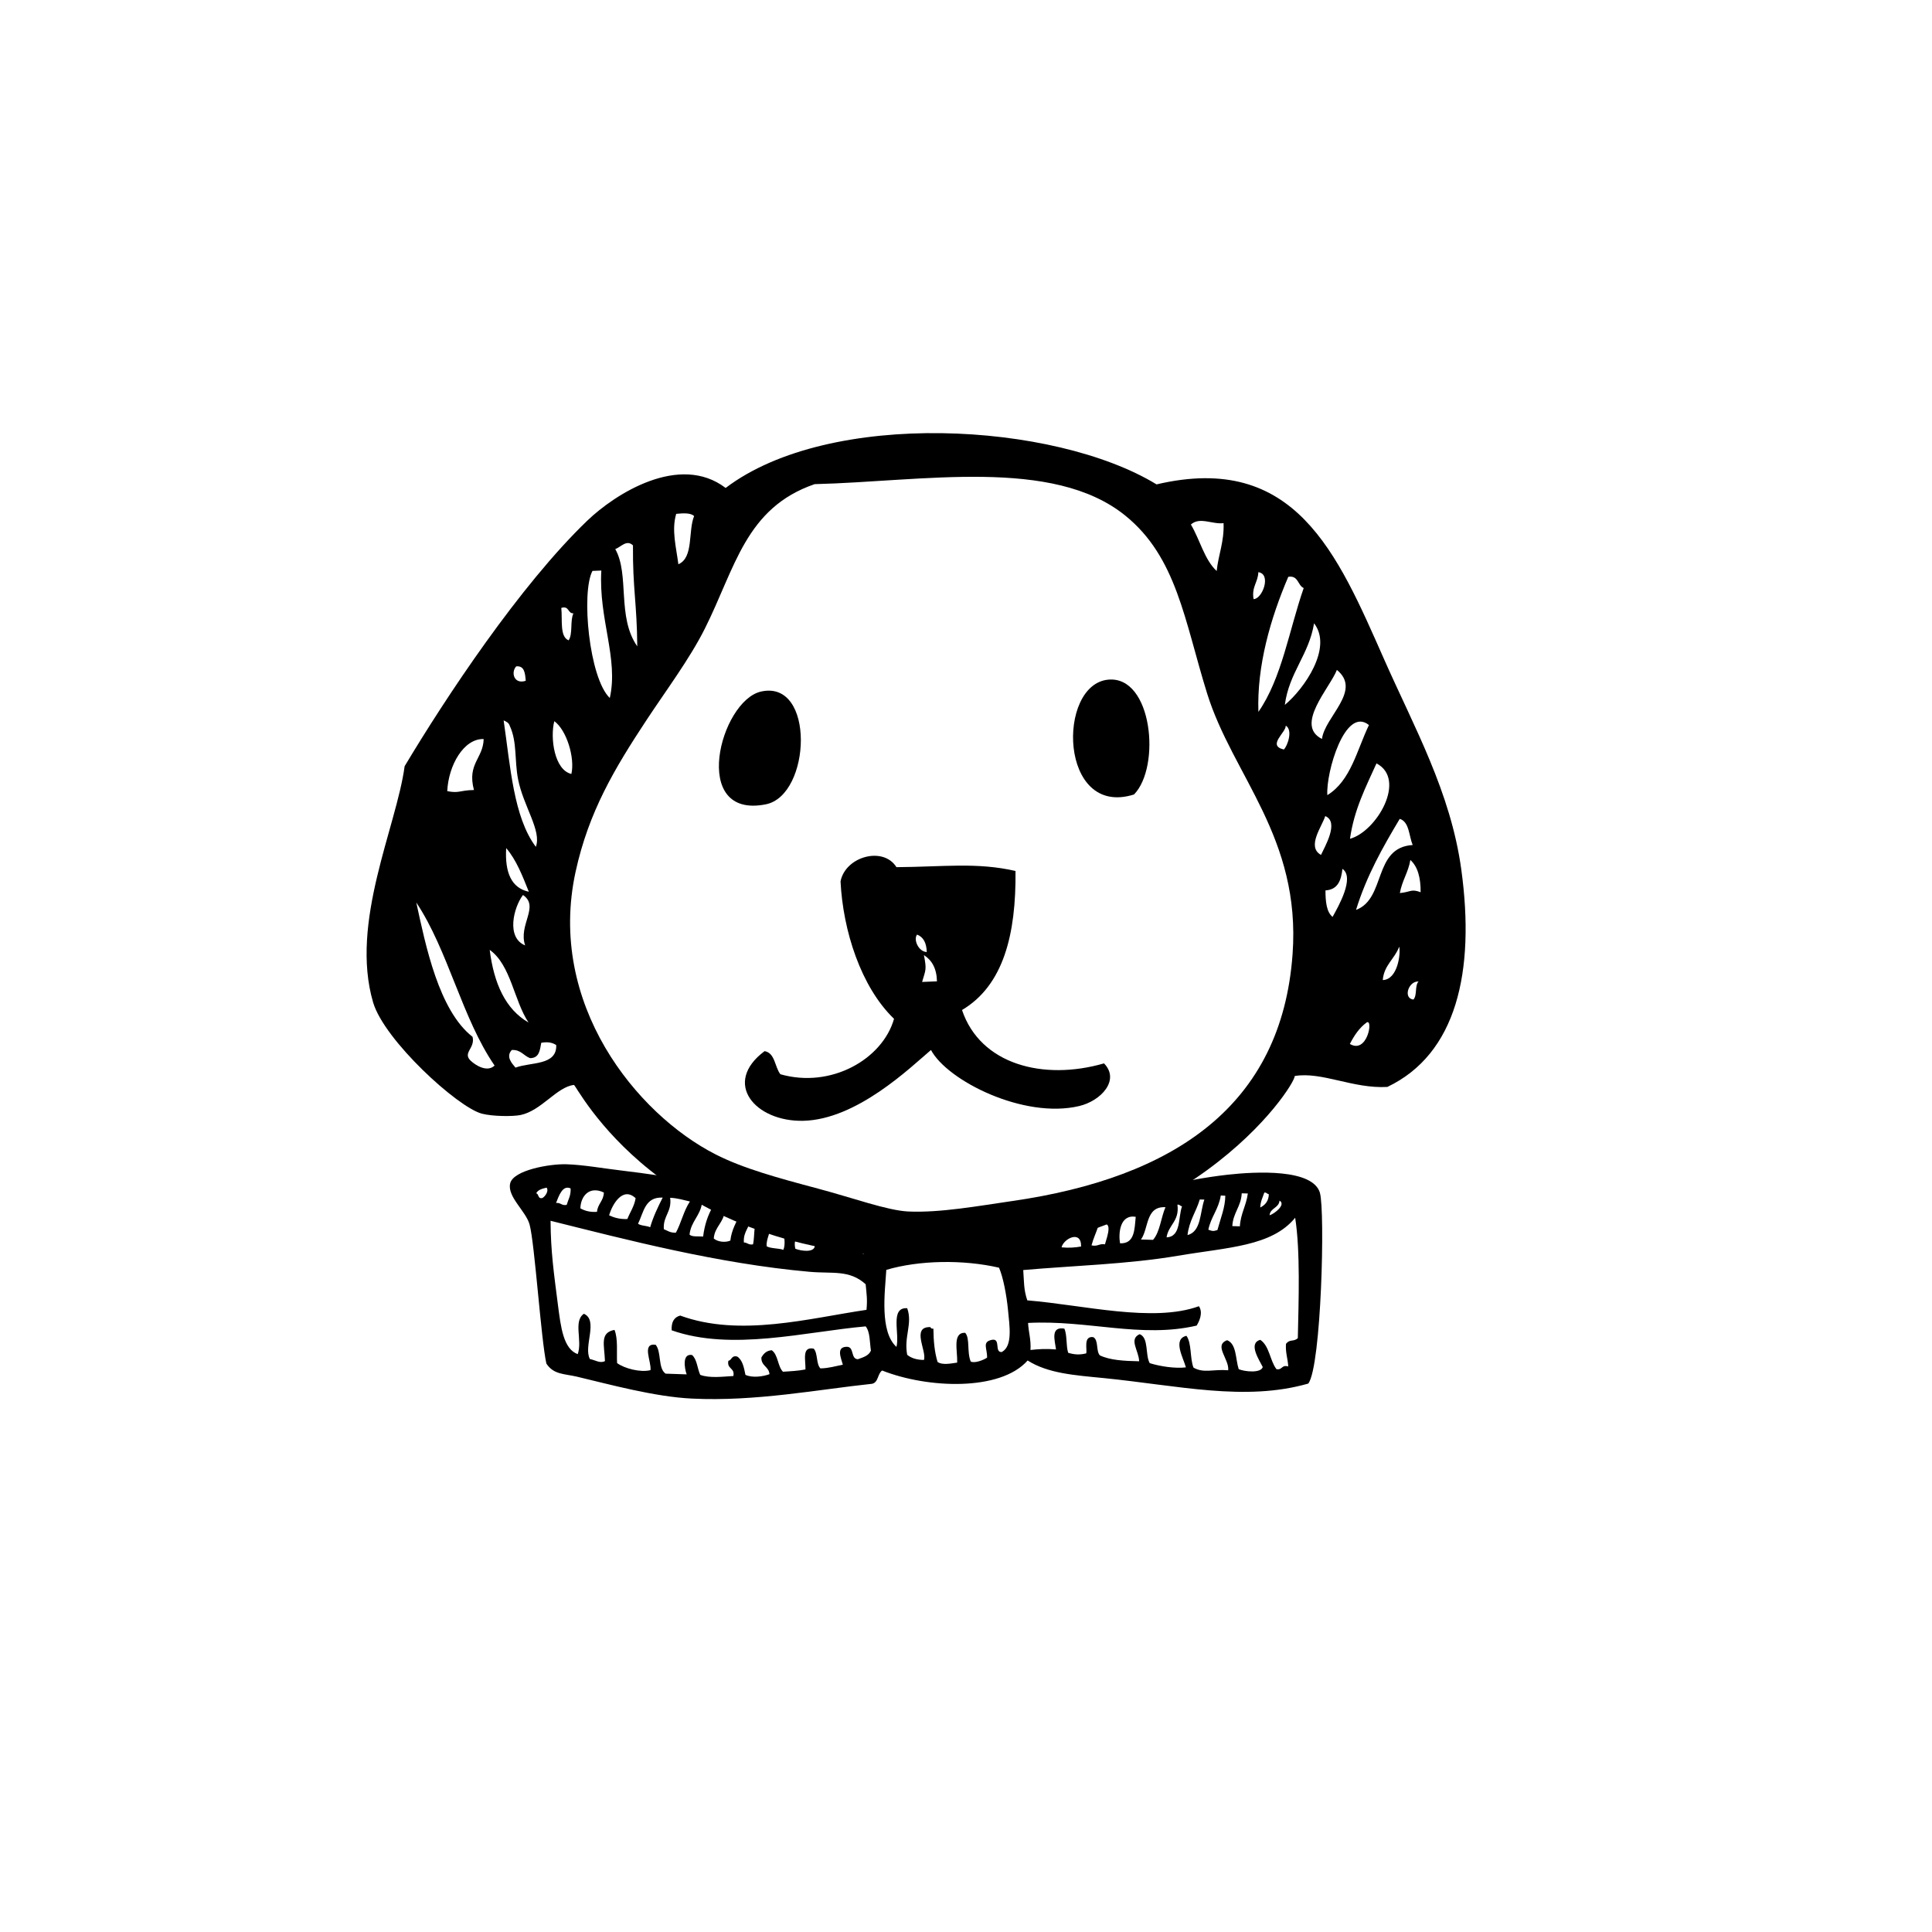
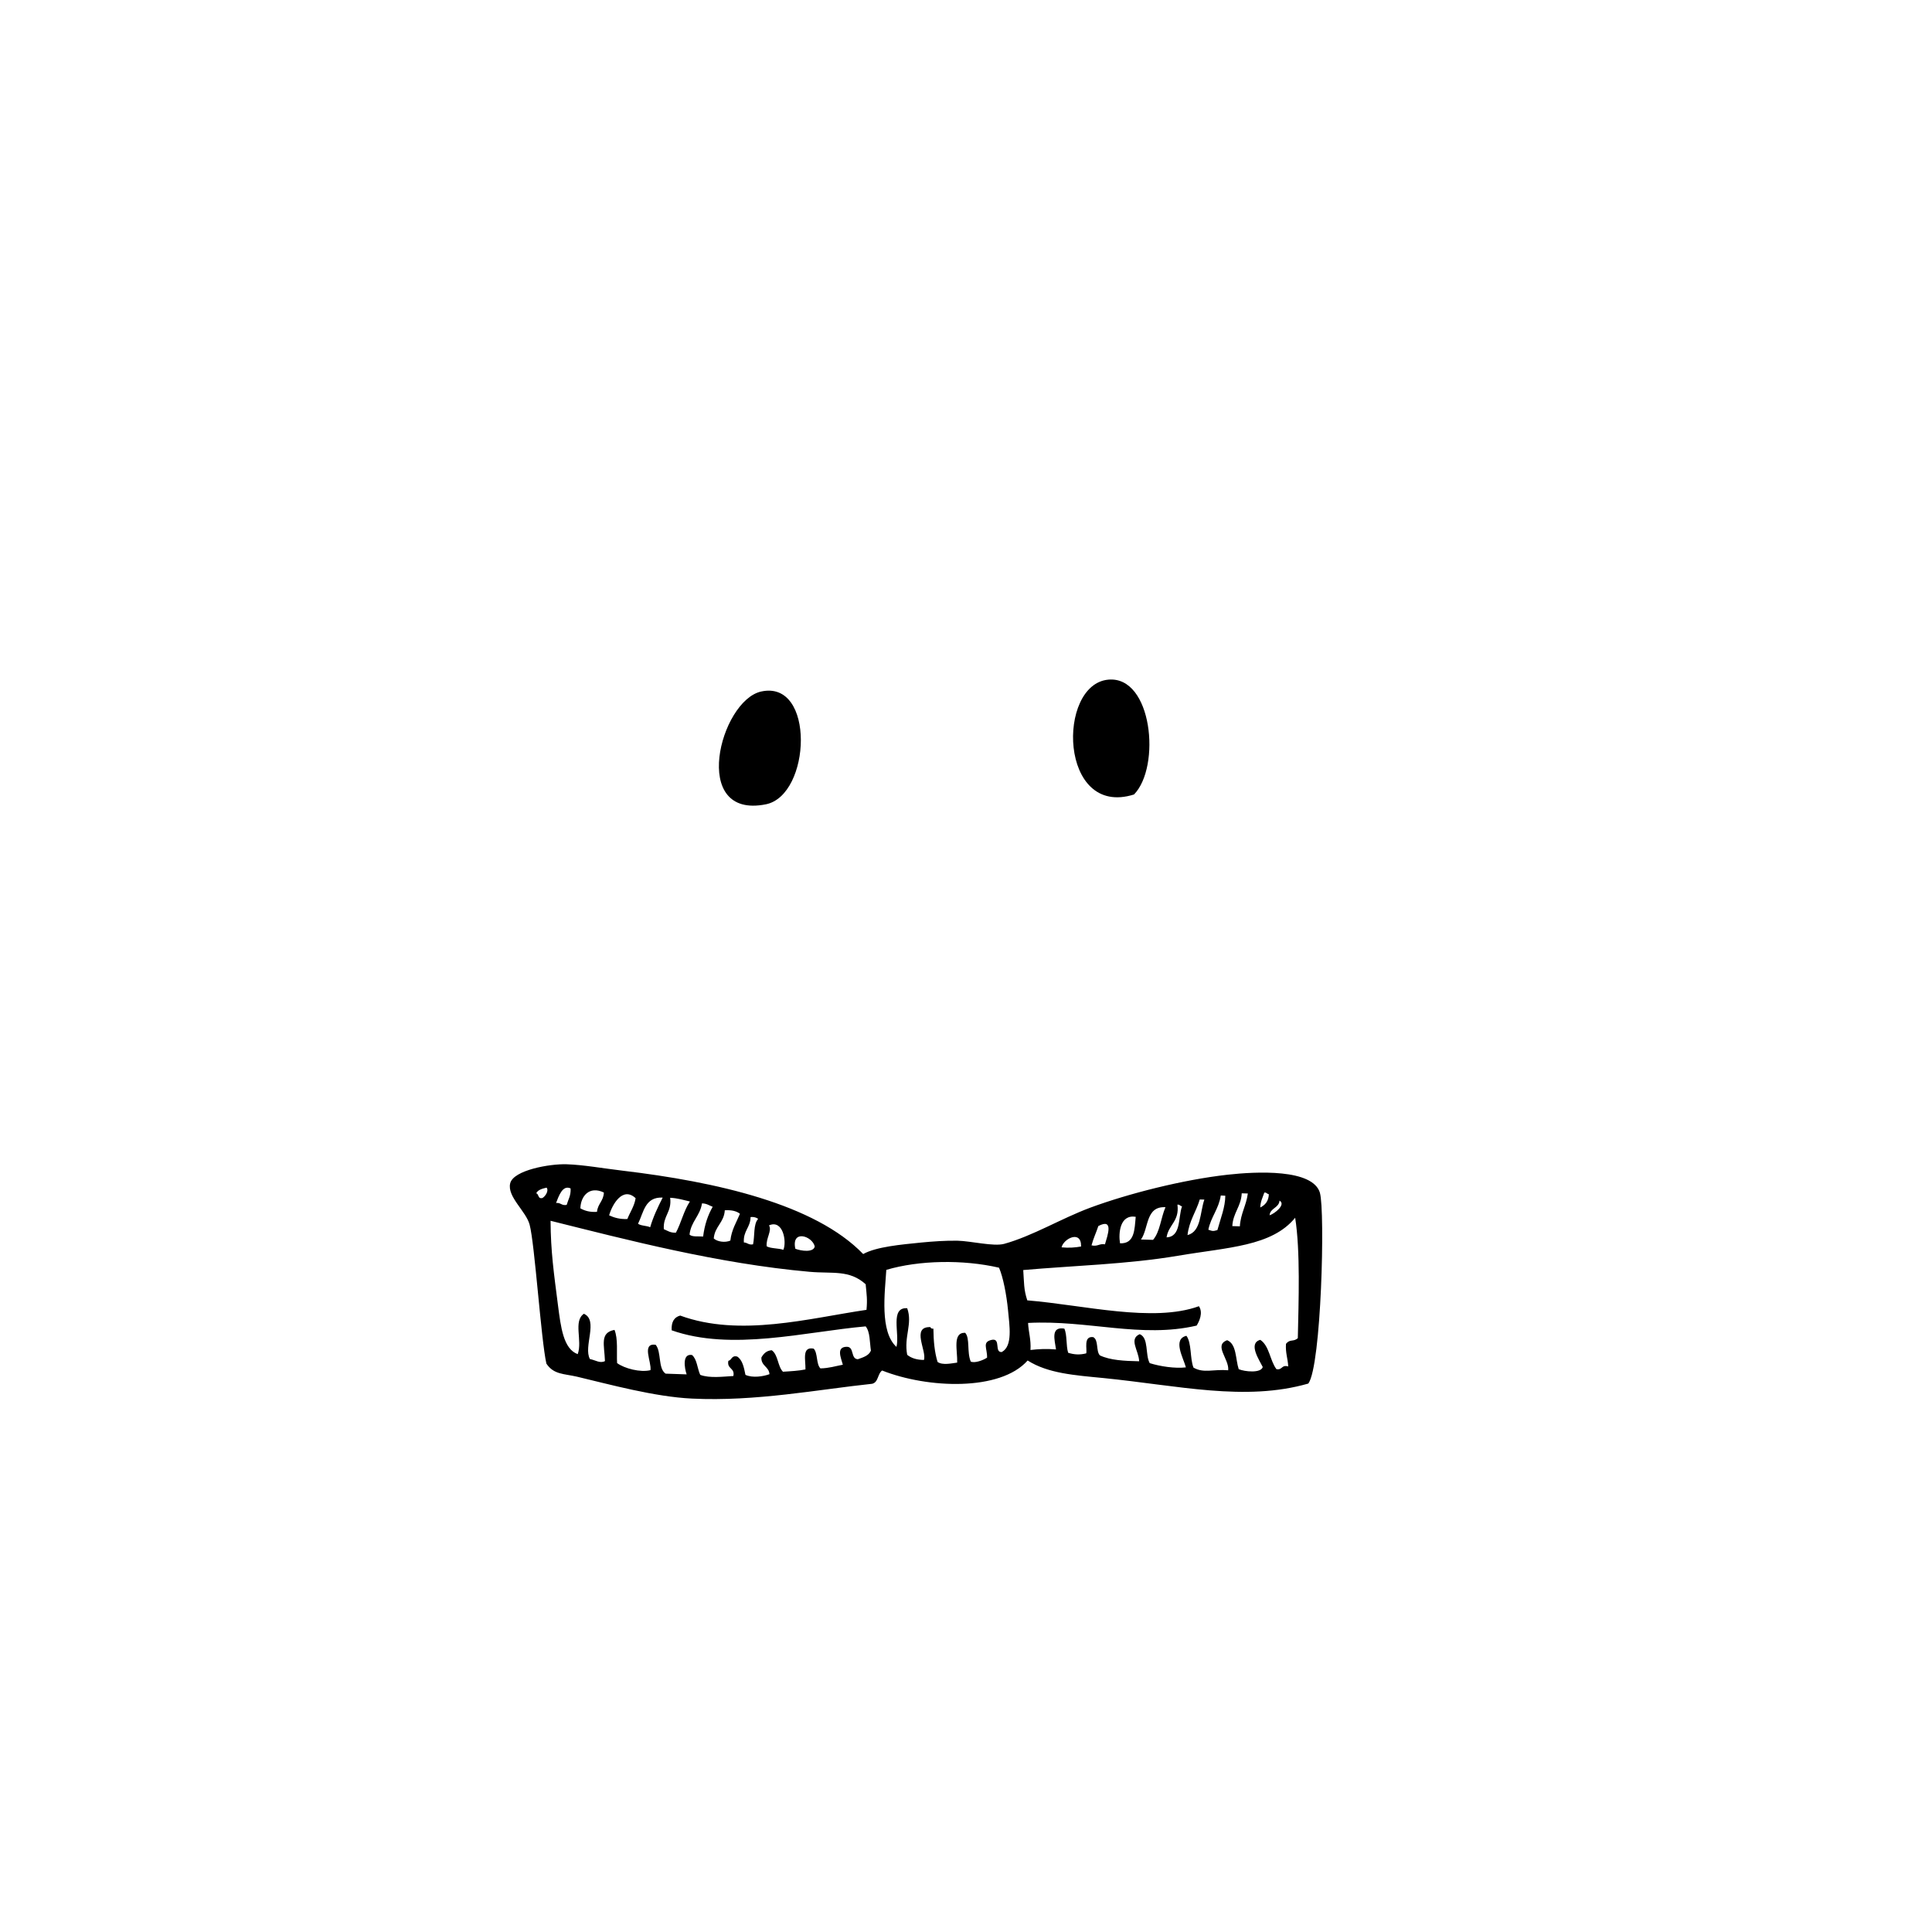
<svg xmlns="http://www.w3.org/2000/svg" version="1.1" width="32" height="32" viewBox="0 0 32 32">
-   <path d="M12.606 11.454c0.901-0.2 0.829 1.717 0.079 1.868-1.266 0.253-0.759-1.716-0.079-1.868z" />
+   <path d="M12.606 11.454c0.901-0.2 0.829 1.717 0.079 1.868-1.266 0.253-0.759-1.716-0.079-1.868" />
  <path d="M18.783 13.159c-1.244 0.393-1.282-1.826-0.425-1.902 0.729-0.065 0.873 1.442 0.425 1.902z" />
-   <path d="M13.303 18.564c0.89-0.020 1.775-0.883 2.117-1.173 0.268 0.506 1.535 1.146 2.453 0.929 0.36-0.084 0.684-0.429 0.413-0.707-1.007 0.291-2.049 0.018-2.352-0.884 0.687-0.408 0.897-1.254 0.886-2.303-0.641-0.147-1.2-0.068-1.972-0.063-0.218-0.351-0.847-0.177-0.926 0.236 0.040 0.813 0.336 1.746 0.886 2.276-0.189 0.666-1.039 1.158-1.882 0.918-0.095-0.119-0.086-0.352-0.262-0.383-0.709 0.529-0.153 1.172 0.64 1.154zM15.273 16.264c0.059-0.204 0.078-0.2 0.030-0.444 0.13 0.082 0.211 0.217 0.216 0.434-0.082 0.003-0.164 0.006-0.246 0.010zM15.19 15.48c0.105 0.040 0.156 0.139 0.16 0.289-0.142-0.008-0.224-0.213-0.16-0.289z" />
-   <path d="M15.275 20.819c4.345 0 6.176-2.833 6.17-2.997 0.451-0.075 0.965 0.213 1.534 0.181 1.143-0.545 1.457-1.904 1.225-3.598-0.176-1.287-0.78-2.356-1.281-3.49-0.773-1.748-1.472-3.431-3.767-2.892-1.696-1.034-5.415-1.248-7.137 0.059-0.767-0.584-1.835 0.103-2.291 0.541-1.119 1.075-2.348 2.934-3.026 4.068-0.135 1.005-0.911 2.586-0.522 3.912 0.184 0.626 1.401 1.739 1.802 1.843 0.184 0.047 0.514 0.048 0.641 0.022 0.346-0.073 0.598-0.465 0.883-0.498-0.004-0.005-0.008-0.009-0.012-0.014 0.004 0.005 0.008 0.009 0.012 0.014 0.043-0.006 1.425 2.848 5.771 2.848zM23.399 13.996c-0.66 0.040-0.439 0.889-0.939 1.075 0.174-0.564 0.444-1.040 0.724-1.508 0.16 0.049 0.151 0.281 0.215 0.434zM22.36 13.893c0.069-0.488 0.264-0.86 0.439-1.249 0.505 0.265 0.003 1.128-0.439 1.249zM22.674 12.009c-0.2 0.415-0.3 0.922-0.689 1.161-0.026-0.37 0.293-1.481 0.689-1.161zM21.593 9.741c-0.241 0.692-0.362 1.494-0.75 2.050-0.026-0.76 0.198-1.544 0.495-2.237 0.168-0.028 0.154 0.141 0.255 0.186zM20.842 9.477c0.221 0.031 0.067 0.446-0.079 0.446-0.035-0.205 0.074-0.278 0.079-0.446zM20.266 8.665c0.012 0.31-0.086 0.52-0.114 0.793-0.204-0.189-0.278-0.521-0.427-0.77 0.147-0.133 0.351 0 0.541-0.023zM11.2 8.511c0.121-0.012 0.237-0.018 0.297 0.036-0.103 0.252-0.005 0.689-0.261 0.799-0.036-0.284-0.116-0.565-0.036-0.835zM10.484 9.034c-0.006 0.707 0.066 0.964 0.071 1.671-0.341-0.488-0.124-1.184-0.364-1.61 0.099-0.039 0.188-0.162 0.293-0.062zM9.813 9.456c0.049-0.002 0.098-0.004 0.147-0.006-0.048 0.799 0.288 1.459 0.14 2.111-0.342-0.328-0.477-1.745-0.287-2.105zM9.498 10.159c-0.059 0.119-0.007 0.341-0.080 0.447-0.149-0.060-0.101-0.336-0.121-0.537 0.133-0.041 0.104 0.094 0.201 0.090zM8.55 11.037c0.138-0.013 0.147 0.114 0.158 0.239-0.196 0.064-0.249-0.14-0.158-0.239zM8.445 12.026c0.123 0.27 0.074 0.562 0.136 0.881 0.087 0.446 0.395 0.856 0.294 1.119-0.368-0.49-0.421-1.325-0.533-2.094 0.044 0.020 0.089 0.040 0.102 0.094zM8.698 15.659c-0.318-0.13-0.191-0.63-0.036-0.835 0.28 0.19-0.081 0.493 0.036 0.835zM8.384 14.047c0.167 0.194 0.27 0.46 0.375 0.723-0.29-0.062-0.399-0.32-0.375-0.723zM8.011 12.241c-0.008 0.324-0.277 0.406-0.161 0.844-0.245 0.005-0.24 0.058-0.442 0.019 0.019-0.428 0.274-0.874 0.603-0.863zM7.795 17.568c-0.138-0.133 0.079-0.205 0.032-0.395-0.56-0.436-0.778-1.516-0.932-2.225 0.529 0.795 0.758 1.918 1.297 2.701-0.122 0.117-0.313-0.002-0.397-0.081zM8.111 15.733c0.352 0.251 0.399 0.835 0.643 1.203-0.381-0.219-0.573-0.645-0.643-1.203zM8.539 17.684c-0.062-0.073-0.165-0.184-0.062-0.293 0.15-0.008 0.196 0.096 0.302 0.135 0.155 0 0.163-0.133 0.186-0.254 0.113-0.021 0.19-0.001 0.248 0.038 0.012 0.342-0.418 0.278-0.674 0.373zM9.181 11.945c0.204 0.147 0.344 0.607 0.283 0.874-0.281-0.064-0.355-0.595-0.283-0.874zM16.758 19.894c-0.534 0.077-1.192 0.197-1.716 0.172-0.347-0.017-0.911-0.224-1.494-0.379-0.671-0.179-1.24-0.334-1.698-0.568-1.307-0.667-2.792-2.492-2.317-4.677 0.217-0.999 0.65-1.718 1.173-2.512 0.322-0.489 0.717-1.016 0.969-1.519 0.503-1.003 0.672-1.998 1.818-2.392 1.79-0.044 3.943-0.45 5.143 0.519 0.855 0.69 0.983 1.742 1.357 2.946 0.425 1.366 1.557 2.386 1.416 4.321-0.181 2.502-1.955 3.701-4.65 4.089zM21.296 12.019c0.122 0.070 0.030 0.338-0.032 0.395-0.283-0.066 0.038-0.281 0.032-0.395zM21.281 11.675c0.069-0.535 0.4-0.83 0.484-1.351 0.314 0.403-0.163 1.085-0.484 1.351zM22.143 11.096c0.422 0.343-0.202 0.776-0.247 1.143-0.458-0.227 0.131-0.845 0.247-1.143zM21.95 13.517c0.237 0.097-0.010 0.51-0.070 0.643-0.245-0.135 0.021-0.478 0.070-0.643zM22.071 15.186c-0.099-0.080-0.117-0.25-0.117-0.438 0.209-0.013 0.26-0.172 0.281-0.357 0.208 0.143-0.067 0.622-0.163 0.795zM22.358 17.291c0.072-0.14 0.156-0.267 0.28-0.357 0.11-0.058 0.008 0.529-0.28 0.357zM22.903 16.233c0.020-0.248 0.199-0.352 0.272-0.553 0.027 0.105-0.021 0.545-0.272 0.553zM23.41 16.556c-0.177-0.022-0.079-0.311 0.086-0.299-0.066 0.066-0.020 0.233-0.086 0.299zM23.186 14.793c0.035-0.205 0.14-0.344 0.174-0.549 0.121 0.108 0.172 0.292 0.17 0.534-0.158-0.060-0.164-0.003-0.344 0.014z" />
  <path d="M21.863 19.759c-0.117-0.403-1.054-0.355-1.531-0.302-0.735 0.082-1.645 0.313-2.274 0.546-0.488 0.182-0.95 0.467-1.425 0.599-0.176 0.048-0.548-0.047-0.775-0.052-0.199-0.003-0.412 0.012-0.596 0.030-0.338 0.034-0.748 0.070-0.965 0.191-0.799-0.828-2.437-1.197-3.985-1.381-0.316-0.037-0.645-0.097-0.926-0.106-0.277-0.010-0.885 0.097-0.936 0.317-0.052 0.221 0.263 0.46 0.322 0.683 0.085 0.313 0.189 1.908 0.278 2.302 0.122 0.183 0.291 0.166 0.506 0.216 0.536 0.127 1.287 0.334 1.906 0.363 1.053 0.052 2.105-0.153 2.982-0.245 0.107-0.023 0.090-0.168 0.167-0.22 0.752 0.298 1.957 0.347 2.41-0.166 0.337 0.214 0.775 0.244 1.257 0.291 1.234 0.123 2.345 0.392 3.392 0.091 0.216-0.295 0.279-2.854 0.192-3.158zM21.028 20.129c0.011-0.123 0.154-0.118 0.165-0.243 0.112 0.064-0.081 0.217-0.165 0.243zM21.016 19.78c-0.004 0.116-0.061 0.179-0.142 0.22 0.003-0.102 0.041-0.168 0.067-0.247 0.039-0.006 0.044 0.024 0.075 0.027zM20.668 19.768c-0.026 0.2-0.119 0.331-0.132 0.544-0.041-0.001-0.083-0.003-0.125-0.004 0.012-0.222 0.145-0.322 0.156-0.543 0.033 0.001 0.066 0.002 0.101 0.003zM20.295 19.806c-0.002 0.191-0.074 0.361-0.131 0.568-0.072 0.020-0.076 0.020-0.15-0.006 0.043-0.213 0.172-0.343 0.206-0.567 0.024 0.001 0.049 0.003 0.075 0.004zM19.948 19.869c-0.075 0.214-0.050 0.529-0.279 0.588 0.027-0.238 0.143-0.387 0.203-0.59 0.026 0.001 0.050 0.001 0.076 0.002zM19.578 19.98c-0.067 0.191-0.013 0.502-0.256 0.515 0.031-0.21 0.216-0.266 0.18-0.542 0.039-0.006 0.044 0.024 0.076 0.027zM19.304 19.995c-0.076 0.174-0.090 0.408-0.206 0.541-0.067-0.002-0.133-0.004-0.2-0.006 0.131-0.182 0.073-0.553 0.405-0.535zM18.811 20.154c-0.020 0.212-0.017 0.45-0.26 0.439-0.028-0.169-0.002-0.481 0.26-0.439zM18.303 20.61c-0.096-0.017-0.12 0.041-0.224 0.017 0.030-0.115 0.078-0.212 0.113-0.32 0.262-0.137 0.151 0.16 0.11 0.302zM17.906 20.646c-0.095 0.017-0.2 0.026-0.323 0.014 0.032-0.145 0.33-0.294 0.323-0.014zM13.495 20.645c-0.020 0.105-0.23 0.075-0.322 0.038-0.069-0.323 0.28-0.214 0.322-0.038zM12.974 20.701c-0.082-0.029-0.204-0.019-0.275-0.058-0.016-0.13 0.092-0.26 0.038-0.347 0.234-0.102 0.296 0.271 0.238 0.405zM12.557 20.189c-0.081 0.087-0.054 0.282-0.084 0.421-0.076 0.015-0.092-0.030-0.152-0.031-0.014-0.192 0.108-0.245 0.111-0.421 0.057-0.005 0.096 0.008 0.125 0.030zM12.256 20.104c-0.059 0.143-0.139 0.263-0.159 0.444-0.085 0.037-0.214 0.021-0.275-0.035 0.016-0.2 0.171-0.263 0.183-0.467 0.109-0.007 0.193 0.012 0.251 0.058zM11.804 19.989c-0.079 0.138-0.134 0.298-0.158 0.492-0.077-0.007-0.182 0.010-0.225-0.032 0.023-0.217 0.174-0.308 0.206-0.517 0.077 0 0.12 0.035 0.177 0.056zM11.427 19.901c-0.101 0.149-0.144 0.354-0.232 0.516-0.091 0.005-0.139-0.033-0.2-0.058-0.015-0.224 0.135-0.282 0.105-0.52 0.124 0.006 0.222 0.037 0.326 0.061zM10.976 19.836c-0.078 0.155-0.155 0.312-0.207 0.491-0.058-0.028-0.15-0.021-0.201-0.058 0.093-0.188 0.114-0.448 0.408-0.433zM10.528 19.846c-0.023 0.138-0.092 0.229-0.137 0.345-0.126 0.005-0.219-0.023-0.302-0.061 0.052-0.184 0.227-0.483 0.439-0.284zM10.002 19.752c-0.005 0.14-0.102 0.187-0.114 0.32-0.118 0.008-0.204-0.018-0.275-0.058 0.004-0.2 0.147-0.378 0.389-0.262zM8.983 19.843c-0.079 0.019-0.053-0.067-0.102-0.078 0.029-0.059 0.1-0.077 0.172-0.094 0.041 0.049-0.018 0.143-0.069 0.172zM9.21 19.925c0.043-0.107 0.105-0.305 0.241-0.241 0.007 0.119-0.040 0.184-0.065 0.273-0.086 0.016-0.097-0.041-0.176-0.032zM14.208 22.513c-0.123-0.006-0.054-0.206-0.182-0.206-0.183 0.001-0.095 0.186-0.066 0.297-0.122 0.023-0.229 0.058-0.371 0.061-0.073-0.072-0.041-0.25-0.111-0.327-0.201-0.040-0.133 0.187-0.137 0.344-0.113 0.023-0.242 0.030-0.373 0.038-0.089-0.091-0.079-0.282-0.186-0.356-0.089 0.007-0.135 0.058-0.171 0.12-0.006 0.143 0.125 0.149 0.134 0.277-0.103 0.037-0.277 0.066-0.398 0.011-0.025-0.122-0.048-0.245-0.136-0.303-0.098-0.025-0.086 0.058-0.147 0.070-0.028 0.14 0.111 0.113 0.083 0.252-0.164 0.009-0.392 0.040-0.549-0.019-0.049-0.105-0.052-0.258-0.136-0.329-0.166-0.028-0.125 0.218-0.089 0.321-0.116-0.004-0.232-0.008-0.348-0.012-0.13-0.086-0.066-0.364-0.166-0.479-0.238-0.030-0.065 0.283-0.085 0.421-0.168 0.042-0.432-0.028-0.553-0.117-0.010-0.173 0.018-0.402-0.043-0.55-0.247 0.047-0.168 0.246-0.158 0.517-0.083 0.042-0.154-0.015-0.249-0.034-0.113-0.204 0.146-0.642-0.1-0.75-0.18 0.124-0.021 0.443-0.102 0.669-0.238-0.086-0.28-0.448-0.327-0.809-0.069-0.541-0.12-0.888-0.123-1.4 1.252 0.312 2.77 0.71 4.29 0.845 0.379 0.034 0.659-0.038 0.929 0.206 0.017 0.18 0.030 0.25 0.014 0.424-0.948 0.139-2.095 0.457-3.086 0.095-0.101 0.027-0.149 0.107-0.141 0.244 0.991 0.35 2.216 0.023 3.213-0.065 0.074 0.089 0.066 0.259 0.087 0.402-0.036 0.085-0.129 0.111-0.219 0.143zM16.595 22.394c-0.13 0.011-0.017-0.221-0.157-0.204-0.181 0.033-0.084 0.14-0.089 0.297-0.064 0.043-0.209 0.097-0.271 0.064-0.066-0.161-0.009-0.387-0.092-0.476-0.214-0.006-0.125 0.293-0.132 0.494-0.088 0.011-0.242 0.048-0.325-0.011-0.049-0.158-0.067-0.346-0.069-0.551-0.028 0.003-0.044-0.007-0.050-0.026-0.324-0.010-0.055 0.4-0.107 0.544-0.119-0.001-0.21-0.030-0.277-0.085-0.058-0.302 0.093-0.513 0-0.772-0.291-0.019-0.12 0.426-0.178 0.641-0.279-0.253-0.192-0.899-0.168-1.276 0.54-0.16 1.27-0.174 1.867-0.036 0.068 0.156 0.124 0.447 0.149 0.703 0.024 0.259 0.081 0.594-0.102 0.693zM21.14 22.675c-0.107-0.143-0.115-0.384-0.266-0.483-0.208 0.057-0.012 0.34 0.041 0.45-0.029 0.105-0.298 0.078-0.398 0.036-0.055-0.168-0.033-0.415-0.191-0.48-0.23 0.083 0.036 0.312 0.017 0.498-0.246-0.021-0.405 0.054-0.575-0.044-0.061-0.152-0.027-0.404-0.117-0.527-0.235 0.056-0.049 0.369-0.009 0.523-0.18 0.021-0.421-0.015-0.599-0.070-0.078-0.137-0.012-0.419-0.166-0.48-0.186 0.082-0.015 0.271-0.009 0.449-0.246-0.005-0.482-0.017-0.651-0.098-0.067-0.071-0.018-0.256-0.11-0.302-0.169-0.022-0.096 0.207-0.116 0.269-0.102 0.026-0.195 0.023-0.299-0.010-0.037-0.117-0.015-0.294-0.063-0.4-0.23-0.038-0.161 0.185-0.138 0.345-0.157-0.014-0.296-0.006-0.423 0.009 0.011-0.173-0.032-0.293-0.040-0.448 0.991-0.052 1.87 0.258 2.792 0.044 0.043-0.069 0.111-0.213 0.038-0.321-0.762 0.276-1.908-0.020-2.843-0.097-0.061-0.185-0.052-0.296-0.067-0.502 0.812-0.072 1.733-0.096 2.558-0.236 0.837-0.142 1.557-0.155 1.946-0.63 0.087 0.548 0.057 1.388 0.044 1.995-0.075 0.065-0.13 0.009-0.196 0.093-0.011 0.149 0.031 0.244 0.037 0.375-0.114-0.035-0.095 0.066-0.197 0.044z" />
</svg>